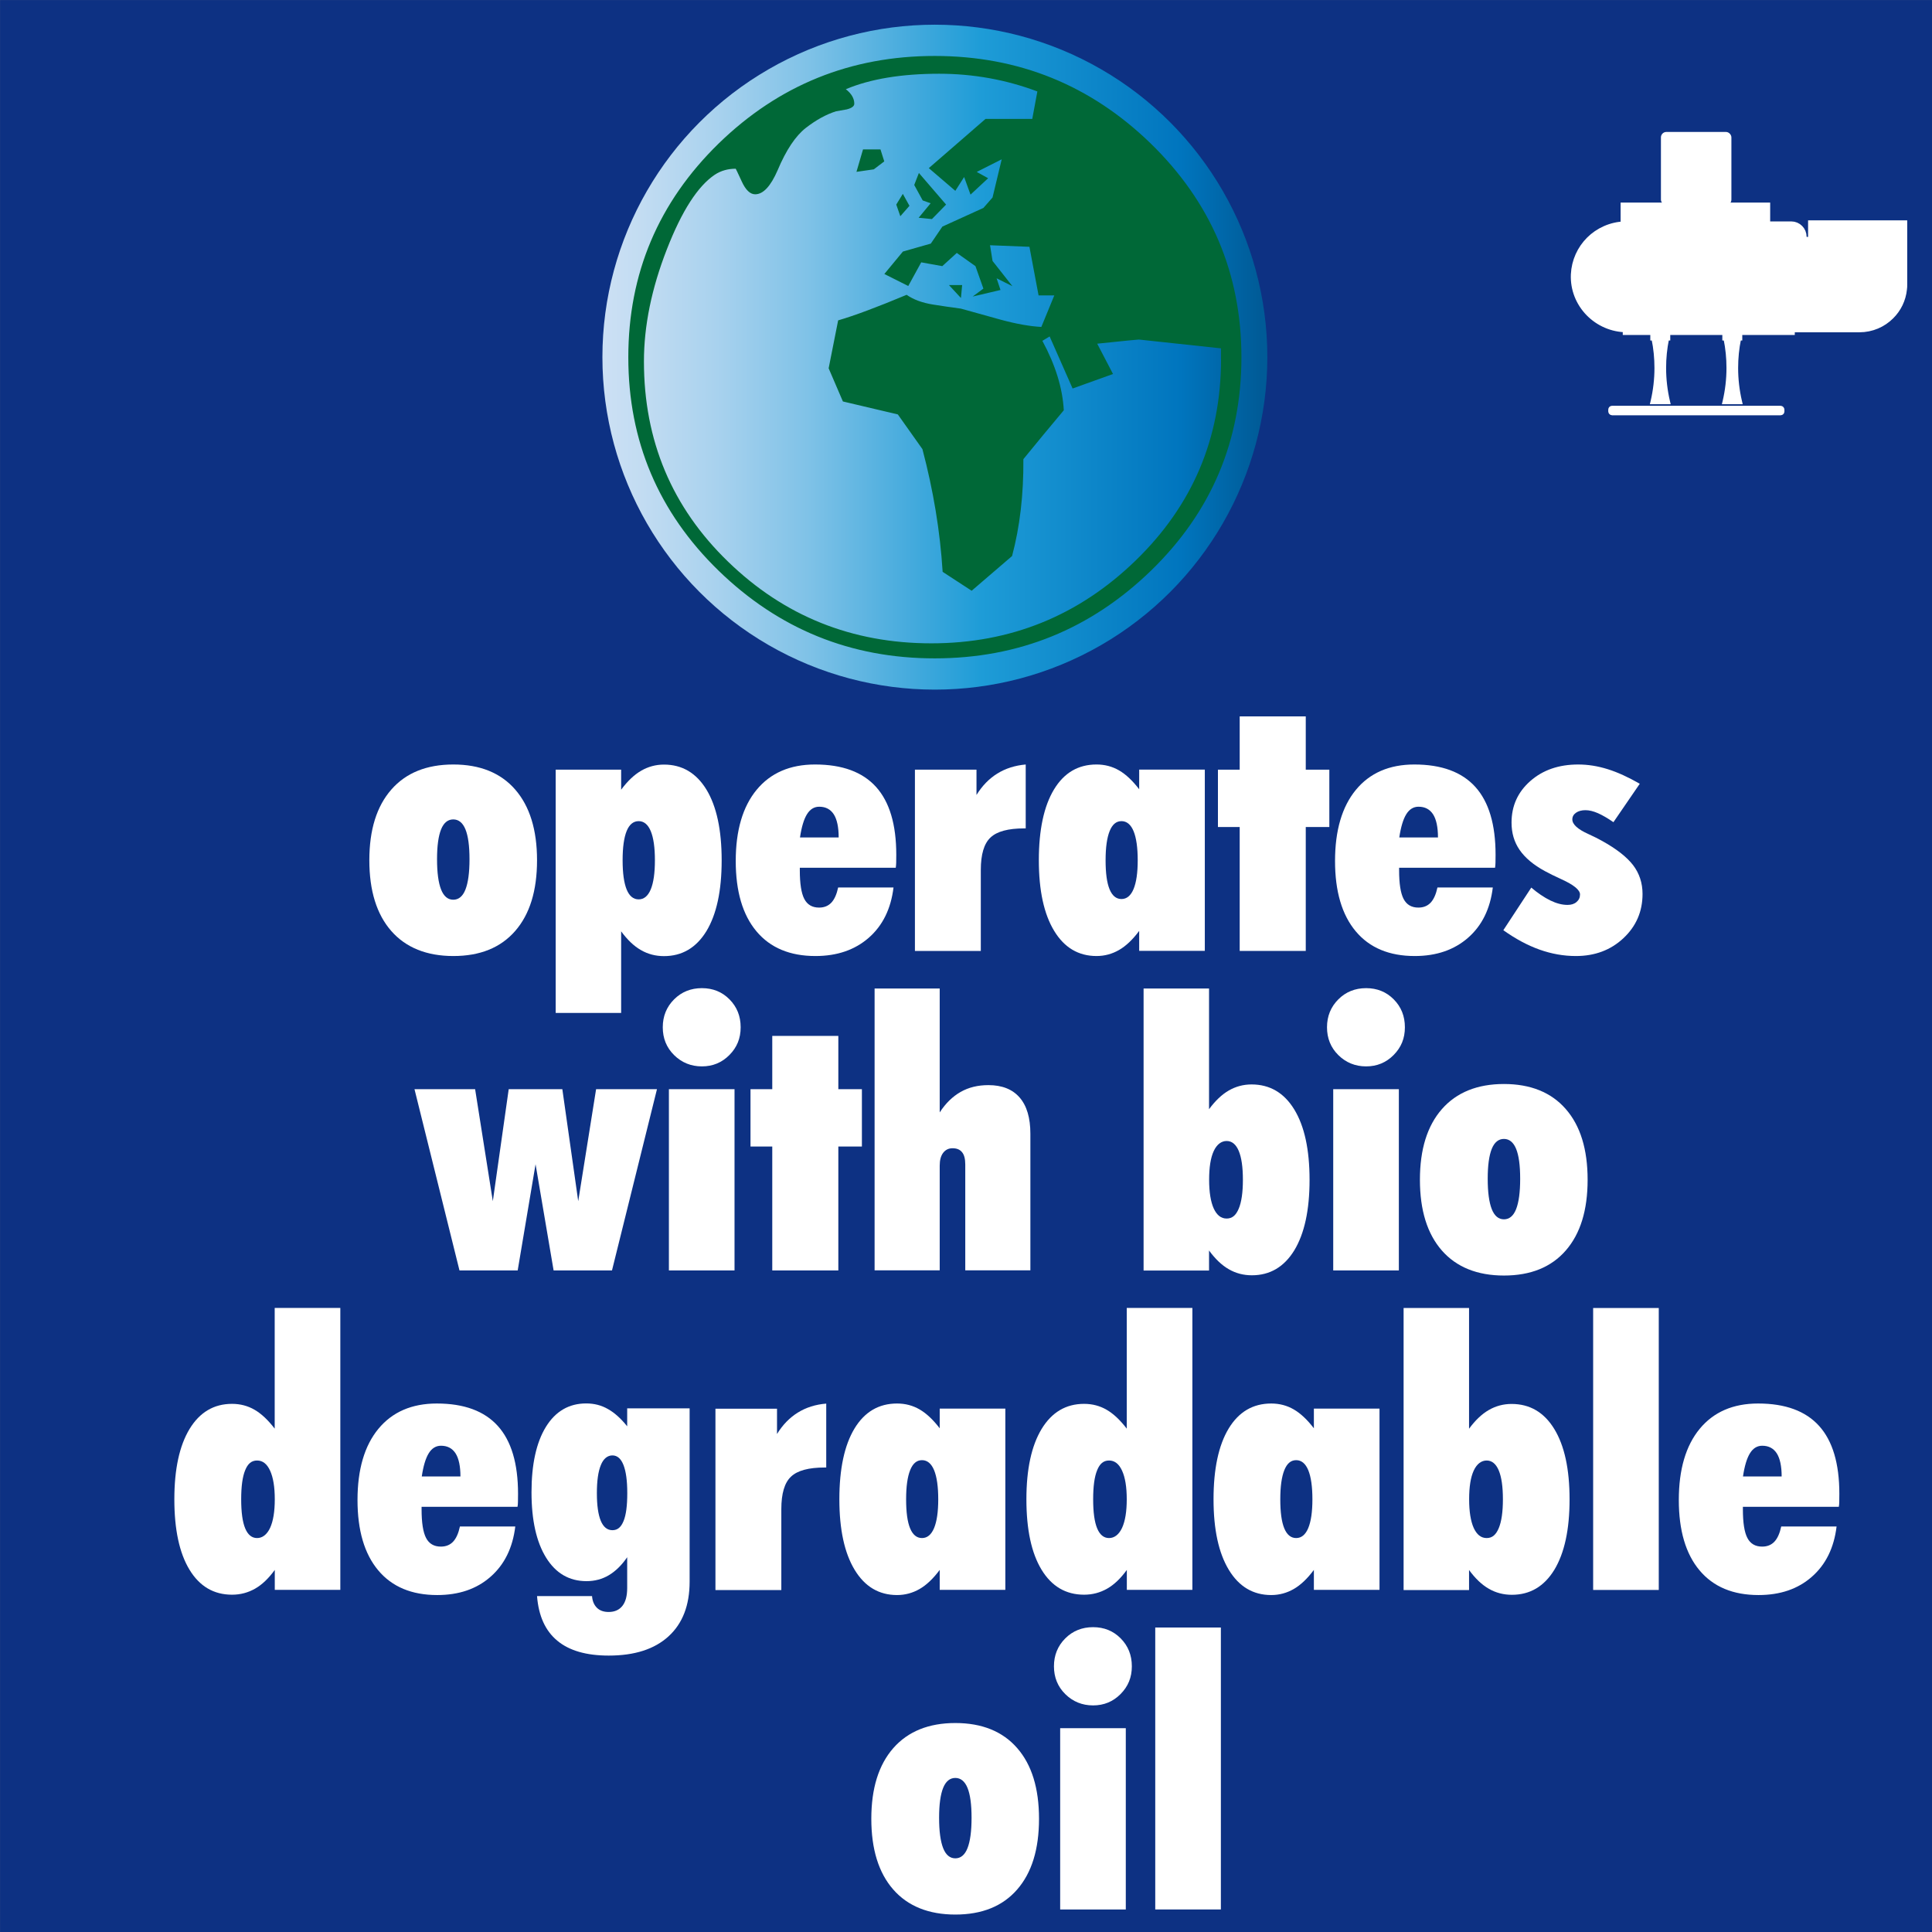
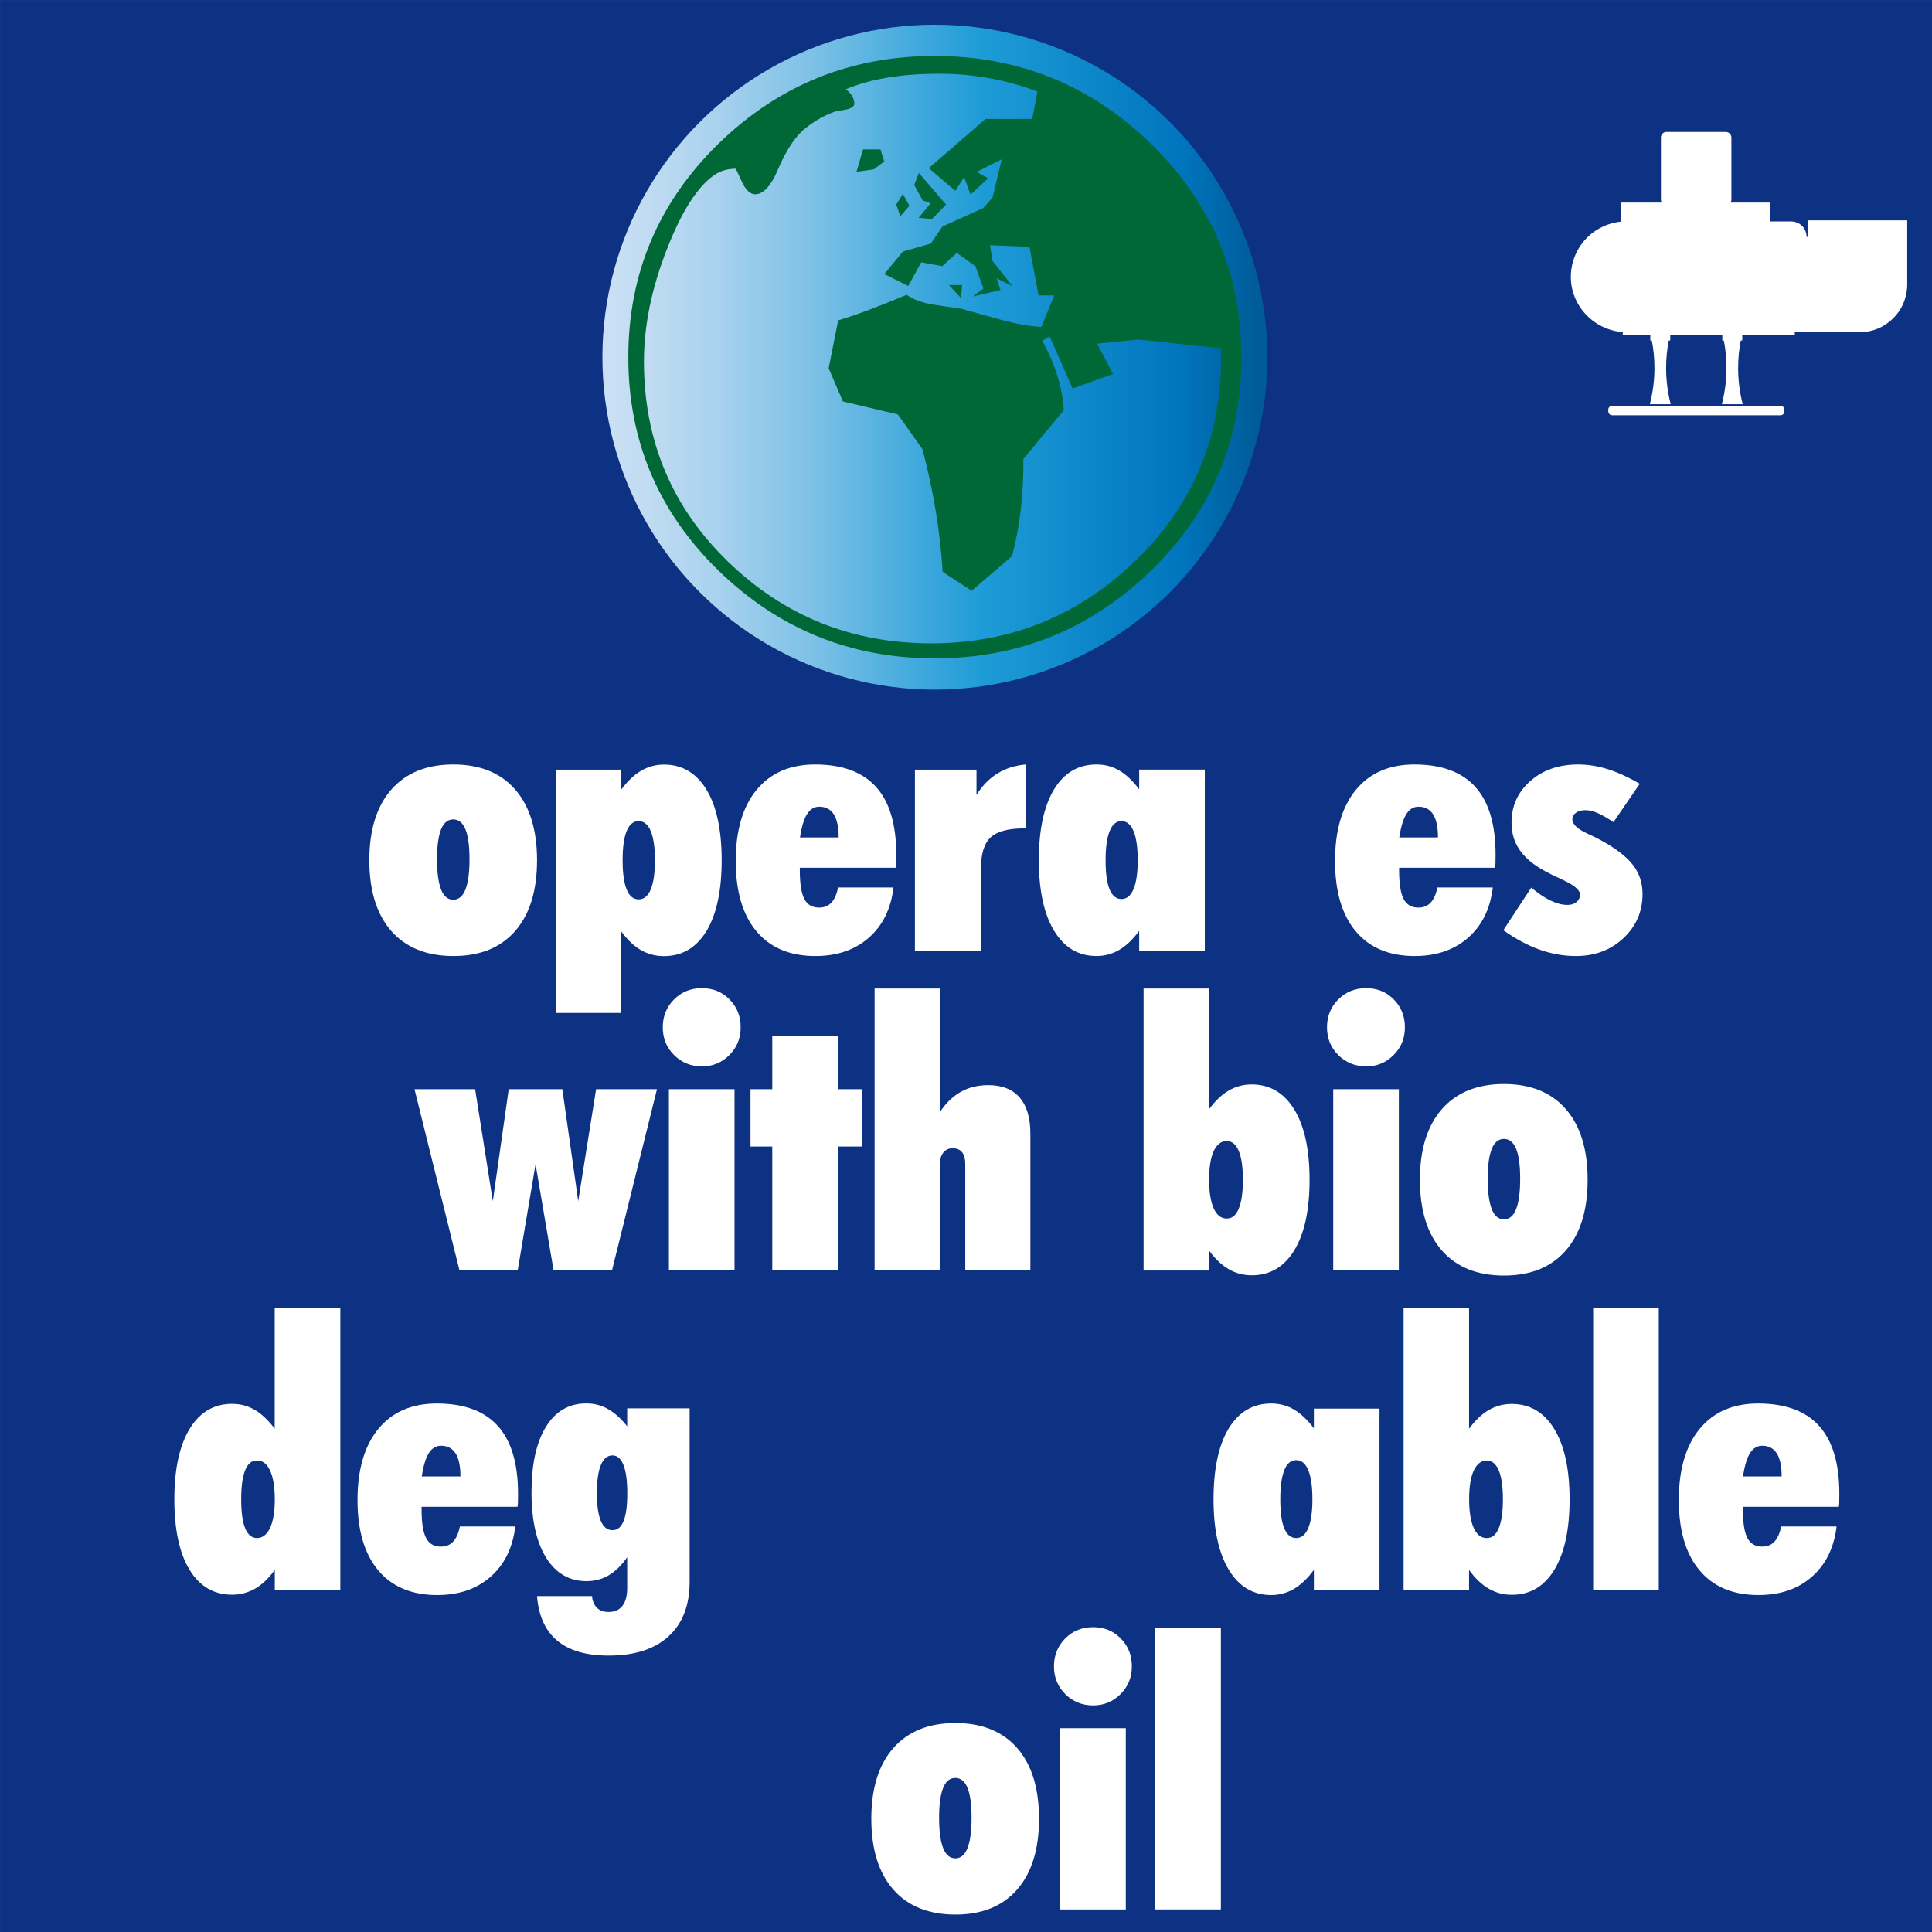
<svg xmlns="http://www.w3.org/2000/svg" id="Ebene_1" viewBox="0 0 223.73 223.73">
  <rect x="0" y="0" width="223.73" height="223.73" fill="#808080" stroke="none" />
  <defs>
    <style>.cls-1{fill:#0d3183;stroke:#0d3183;stroke-width:6.95px;}.cls-1,.cls-2,.cls-3{stroke-miterlimit:10;}.cls-4{fill:url(#Himmel);}.cls-5{fill:#fff;}.cls-2,.cls-6,.cls-3{fill:none;}.cls-2,.cls-3{stroke:#fff;}.cls-7{fill:#006837;}.cls-3{stroke-width:.38px;}.cls-8{clip-path:url(#clippath-2);}.cls-9{clip-path:url(#clippath);}</style>
    <clipPath id="clippath">
      <rect class="cls-6" x="181.81" y="14.89" width="39.19" height="33.58" />
    </clipPath>
    <clipPath id="clippath-2">
      <rect class="cls-6" x="181.81" y="14.89" width="39.19" height="33.58" />
    </clipPath>
    <linearGradient id="Himmel" x1="69.76" y1="41.36" x2="146.76" y2="41.36" gradientUnits="userSpaceOnUse">
      <stop offset="0" stop-color="#cce0f4" />
      <stop offset=".06" stop-color="#c2dcf2" />
      <stop offset=".17" stop-color="#a9d2ee" />
      <stop offset=".31" stop-color="#7fc2e7" />
      <stop offset=".46" stop-color="#46abdd" />
      <stop offset=".57" stop-color="#1e9cd7" />
      <stop offset=".87" stop-color="#0075be" />
      <stop offset=".99" stop-color="#005b97" />
    </linearGradient>
  </defs>
  <rect class="cls-1" x="3.48" y="3.48" width="216.78" height="216.78" />
  <path class="cls-5" d="M42.77,99.62c0-3.53.85-6.25,2.55-8.19s4.1-2.9,7.18-2.9,5.48.97,7.16,2.9,2.53,4.66,2.53,8.19-.84,6.25-2.53,8.19-4.08,2.9-7.16,2.9-5.5-.97-7.19-2.9-2.54-4.66-2.54-8.19ZM50.61,99.5c0,1.56.16,2.73.47,3.51.31.79.79,1.18,1.41,1.18s1.1-.39,1.41-1.18c.31-.79.47-1.96.47-3.51s-.16-2.7-.47-3.46c-.31-.76-.79-1.15-1.41-1.15s-1.1.38-1.41,1.15c-.31.77-.47,1.92-.47,3.46Z" />
  <path class="cls-5" d="M64.35,117.29v-28.16h7.58v2.32c.74-1,1.51-1.73,2.32-2.2.81-.47,1.69-.71,2.64-.71,2.1,0,3.74.97,4.92,2.9,1.17,1.93,1.76,4.66,1.76,8.19s-.59,6.25-1.76,8.19c-1.18,1.93-2.82,2.9-4.92,2.9-.97,0-1.86-.23-2.67-.7-.81-.46-1.57-1.19-2.29-2.17v9.45h-7.58ZM72.1,99.62c0,1.5.16,2.63.47,3.39.31.76.78,1.14,1.39,1.14s1.08-.39,1.4-1.16c.32-.77.48-1.9.48-3.37s-.16-2.6-.48-3.37c-.32-.77-.79-1.16-1.4-1.16s-1.08.38-1.39,1.14c-.31.76-.47,1.89-.47,3.39Z" />
  <path class="cls-5" d="M103.47,102.78c-.3,2.46-1.25,4.4-2.86,5.81s-3.67,2.12-6.18,2.12c-2.95,0-5.23-.95-6.83-2.86-1.6-1.91-2.4-4.62-2.4-8.15s.81-6.29,2.42-8.24,3.87-2.93,6.76-2.93c3.16,0,5.51.87,7.07,2.6s2.34,4.35,2.34,7.85c0,.41,0,.72-.01.93s-.02.41-.05.58h-11.11v.29c0,1.54.17,2.65.52,3.32.35.67.92,1,1.71,1,.59,0,1.06-.19,1.42-.57.36-.38.62-.97.79-1.76h6.39ZM92.63,96.98h4.49c0-1.19-.19-2.08-.56-2.67-.38-.59-.94-.89-1.69-.89-.59,0-1.06.29-1.42.87-.36.58-.63,1.48-.81,2.69Z" />
  <path class="cls-5" d="M105.95,110.12v-20.99h7.13v2.93c.66-1.07,1.46-1.89,2.41-2.48.95-.59,2.05-.94,3.29-1.05v7.4h-.16c-1.87,0-3.18.35-3.92,1.06-.75.7-1.12,1.96-1.12,3.76v9.37h-7.62Z" />
  <path class="cls-5" d="M131.92,110.12v-2.32c-.75,1.01-1.53,1.75-2.33,2.21-.8.46-1.67.7-2.61.7-2.09,0-3.73-.97-4.91-2.92-1.18-1.95-1.77-4.67-1.77-8.17s.58-6.25,1.75-8.19,2.81-2.9,4.93-2.9c.96,0,1.83.23,2.62.69.79.46,1.56,1.19,2.32,2.18v-2.28h7.6v20.99h-7.6ZM128.03,99.62c0,1.49.15,2.61.46,3.36.31.75.77,1.13,1.38,1.13s1.08-.39,1.4-1.16c.32-.77.48-1.88.48-3.33s-.16-2.6-.48-3.37c-.32-.77-.79-1.16-1.4-1.16s-1.06.38-1.37,1.15c-.31.77-.47,1.89-.47,3.38Z" />
-   <path class="cls-5" d="M143.56,110.12v-14.35h-2.52v-6.64h2.52v-6.17h7.65v6.17h2.73v6.64h-2.73v14.35h-7.65Z" />
  <path class="cls-5" d="M172.87,102.78c-.3,2.46-1.25,4.4-2.86,5.81s-3.67,2.12-6.18,2.12c-2.95,0-5.23-.95-6.83-2.86-1.6-1.91-2.4-4.62-2.4-8.15s.81-6.29,2.42-8.24,3.87-2.93,6.76-2.93c3.16,0,5.51.87,7.07,2.6s2.34,4.35,2.34,7.85c0,.41,0,.72-.01.93s-.02.41-.05.58h-11.11v.29c0,1.54.17,2.65.52,3.32.35.67.92,1,1.71,1,.59,0,1.06-.19,1.42-.57.36-.38.62-.97.79-1.76h6.39ZM162.03,96.98h4.49c0-1.19-.19-2.08-.56-2.67-.38-.59-.94-.89-1.69-.89-.59,0-1.06.29-1.42.87-.36.58-.63,1.48-.81,2.69Z" />
  <path class="cls-5" d="M177.32,102.78c.75.64,1.49,1.14,2.2,1.49.72.35,1.38.52,2,.52.44,0,.79-.11,1.05-.34.27-.23.4-.52.4-.87,0-.52-.72-1.11-2.15-1.76-.81-.37-1.44-.68-1.91-.94-1.33-.72-2.3-1.54-2.93-2.45-.63-.91-.94-1.96-.94-3.17,0-1.93.72-3.53,2.17-4.81s3.3-1.92,5.55-1.92c1.12,0,2.26.18,3.41.54,1.16.36,2.39.93,3.72,1.69l-3.05,4.45c-.67-.46-1.27-.81-1.79-1.04-.53-.23-1.01-.35-1.45-.35s-.82.1-1.1.3c-.28.2-.42.45-.42.77,0,.57.62,1.14,1.87,1.7.66.3,1.17.56,1.56.78,1.68.93,2.88,1.87,3.61,2.82.72.95,1.09,2.06,1.09,3.33,0,2.04-.74,3.74-2.21,5.12s-3.31,2.07-5.51,2.07c-1.42,0-2.82-.25-4.2-.74-1.38-.49-2.78-1.24-4.2-2.25l3.24-4.94Z" />
  <path class="cls-5" d="M48.01,126.13h7.01l2.05,12.97,1.84-12.97h6.21l1.84,12.97,2.07-12.97h7.05l-5.21,20.99h-6.76l-2.09-12.3-2.07,12.3h-6.74l-5.21-20.99Z" />
  <path class="cls-5" d="M76.75,118.96c0-1.28.44-2.36,1.31-3.23.87-.87,1.95-1.3,3.22-1.3s2.34.43,3.2,1.3c.86.87,1.29,1.94,1.29,3.23s-.43,2.33-1.3,3.21c-.87.88-1.93,1.32-3.19,1.32s-2.34-.44-3.22-1.31-1.31-1.95-1.31-3.22ZM77.46,147.12v-20.99h7.6v20.99h-7.6Z" />
  <path class="cls-5" d="M89.43,147.12v-14.35h-2.52v-6.64h2.52v-6.17h7.65v6.17h2.73v6.64h-2.73v14.35h-7.65Z" />
  <path class="cls-5" d="M101.28,147.12v-32.65h7.54v14.35c.68-1.05,1.49-1.84,2.42-2.37.93-.53,2-.79,3.22-.79,1.58,0,2.79.48,3.62,1.44.83.96,1.24,2.36,1.24,4.19v15.82h-7.54v-12.26c0-.64-.12-1.12-.37-1.42-.25-.31-.61-.46-1.11-.46-.45,0-.81.18-1.08.53s-.4.85-.4,1.48v12.13h-7.54Z" />
  <path class="cls-5" d="M132.43,147.12v-32.65h7.58v13.98c.72-.98,1.49-1.71,2.29-2.17.8-.46,1.68-.7,2.63-.7,2.12,0,3.77.97,4.95,2.9,1.18,1.93,1.77,4.65,1.77,8.15s-.59,6.21-1.76,8.15c-1.18,1.93-2.82,2.9-4.92,2.9-.97,0-1.86-.23-2.67-.7-.81-.46-1.57-1.19-2.29-2.17v2.32h-7.58ZM140.02,136.62c0,1.43.18,2.54.53,3.32.36.78.85,1.17,1.5,1.17s1.08-.38,1.4-1.15c.32-.76.48-1.88.48-3.34s-.16-2.58-.48-3.34c-.32-.76-.79-1.15-1.4-1.15s-1.14.39-1.5,1.17c-.36.78-.53,1.89-.53,3.32Z" />
  <path class="cls-5" d="M153.67,118.96c0-1.28.44-2.36,1.31-3.23.87-.87,1.95-1.3,3.22-1.3s2.34.43,3.2,1.3c.86.87,1.29,1.94,1.29,3.23s-.43,2.33-1.3,3.21c-.87.88-1.93,1.32-3.19,1.32s-2.34-.44-3.22-1.31-1.31-1.95-1.31-3.22ZM154.39,147.12v-20.99h7.6v20.99h-7.6Z" />
  <path class="cls-5" d="M164.43,136.62c0-3.53.85-6.25,2.55-8.19,1.7-1.93,4.1-2.9,7.18-2.9s5.48.97,7.16,2.9c1.69,1.93,2.53,4.66,2.53,8.19s-.84,6.25-2.53,8.19-4.08,2.9-7.16,2.9-5.5-.97-7.19-2.9-2.54-4.66-2.54-8.19ZM172.28,136.5c0,1.56.16,2.73.47,3.52.31.79.79,1.18,1.41,1.18s1.1-.39,1.41-1.18c.31-.79.47-1.96.47-3.52s-.16-2.7-.47-3.46c-.31-.76-.79-1.15-1.41-1.15s-1.1.38-1.41,1.15c-.31.77-.47,1.92-.47,3.46Z" />
  <path class="cls-5" d="M31.82,184.12v-2.32c-.71.98-1.47,1.71-2.28,2.17-.81.46-1.69.7-2.67.7-2.12,0-3.76-.97-4.93-2.9s-1.75-4.65-1.75-8.15.59-6.2,1.76-8.14c1.18-1.94,2.82-2.91,4.92-2.91.96,0,1.83.23,2.62.69.79.46,1.56,1.19,2.32,2.18v-13.98h7.6v32.65h-7.6ZM27.93,173.62c0,1.49.15,2.61.46,3.36.31.75.77,1.13,1.38,1.13s1.14-.39,1.51-1.18c.36-.79.54-1.89.54-3.31s-.18-2.52-.54-3.31c-.36-.79-.86-1.18-1.51-1.18s-1.08.38-1.38,1.13c-.31.75-.46,1.87-.46,3.36Z" />
  <path class="cls-5" d="M59.67,176.78c-.3,2.46-1.25,4.4-2.86,5.81-1.61,1.42-3.67,2.12-6.18,2.12-2.95,0-5.23-.95-6.83-2.86s-2.4-4.62-2.4-8.15.81-6.29,2.42-8.24,3.87-2.93,6.76-2.93c3.16,0,5.51.87,7.07,2.6s2.34,4.35,2.34,7.85c0,.41,0,.72-.01.93,0,.21-.02.41-.05.58h-11.11v.29c0,1.54.17,2.65.52,3.32.35.67.92,1,1.71,1,.59,0,1.06-.19,1.42-.57.36-.38.62-.97.79-1.76h6.39ZM48.83,170.98h4.49c0-1.19-.19-2.08-.56-2.67-.38-.59-.94-.89-1.69-.89-.59,0-1.06.29-1.42.87s-.63,1.48-.81,2.7Z" />
  <path class="cls-5" d="M72.65,163.09h7.21v20.07c0,2.73-.81,4.84-2.44,6.33s-3.93,2.23-6.93,2.23c-2.58,0-4.57-.57-5.95-1.72-1.39-1.15-2.17-2.87-2.35-5.17h6.37c.04.57.23,1.02.56,1.35.33.33.79.49,1.36.49.7,0,1.23-.24,1.6-.71.37-.47.55-1.16.55-2.06v-3.57c-.64.93-1.35,1.62-2.12,2.08-.77.46-1.64.69-2.59.69-2,0-3.56-.91-4.68-2.72s-1.69-4.33-1.69-7.57.56-5.78,1.67-7.58c1.11-1.8,2.67-2.71,4.66-2.71.92,0,1.76.21,2.52.65.77.43,1.51,1.1,2.23,2v-2.09ZM69.12,172.91c0,1.41.15,2.47.45,3.2.3.72.75,1.09,1.35,1.09s1-.35,1.29-1.06c.29-.7.43-1.78.43-3.23s-.15-2.52-.44-3.26c-.29-.74-.72-1.11-1.28-1.11s-1.04.37-1.34,1.12c-.31.75-.46,1.83-.46,3.25Z" />
-   <path class="cls-5" d="M82.85,184.12v-20.99h7.13v2.93c.66-1.07,1.46-1.89,2.41-2.48.95-.59,2.05-.94,3.29-1.04v7.4h-.16c-1.87,0-3.18.35-3.92,1.06-.75.7-1.12,1.96-1.12,3.76v9.37h-7.62Z" />
-   <path class="cls-5" d="M108.82,184.12v-2.32c-.75,1.01-1.53,1.75-2.33,2.21-.8.46-1.67.7-2.61.7-2.09,0-3.73-.97-4.91-2.92-1.18-1.95-1.77-4.67-1.77-8.17s.58-6.25,1.75-8.19c1.17-1.93,2.81-2.9,4.93-2.9.96,0,1.83.23,2.62.69.79.46,1.56,1.19,2.32,2.18v-2.28h7.6v20.99h-7.6ZM104.93,173.62c0,1.49.15,2.61.46,3.36.31.75.77,1.13,1.38,1.13s1.08-.39,1.4-1.16c.32-.77.48-1.88.48-3.33s-.16-2.6-.48-3.37c-.32-.77-.79-1.16-1.4-1.16s-1.06.38-1.37,1.15c-.31.77-.47,1.89-.47,3.38Z" />
-   <path class="cls-5" d="M130.49,184.12v-2.32c-.71.98-1.47,1.71-2.28,2.17-.81.46-1.69.7-2.67.7-2.12,0-3.76-.97-4.93-2.9s-1.75-4.65-1.75-8.15.59-6.2,1.76-8.14c1.18-1.94,2.82-2.91,4.92-2.91.96,0,1.83.23,2.62.69.79.46,1.56,1.19,2.32,2.18v-13.98h7.6v32.65h-7.6ZM126.59,173.62c0,1.49.15,2.61.46,3.36.31.75.77,1.13,1.38,1.13s1.14-.39,1.51-1.18c.36-.79.54-1.89.54-3.31s-.18-2.52-.54-3.31c-.36-.79-.86-1.18-1.51-1.18s-1.08.38-1.38,1.13c-.31.75-.46,1.87-.46,3.36Z" />
  <path class="cls-5" d="M152.15,184.12v-2.32c-.75,1.01-1.53,1.75-2.33,2.21-.8.46-1.67.7-2.61.7-2.09,0-3.73-.97-4.91-2.92-1.18-1.95-1.77-4.67-1.77-8.17s.58-6.25,1.75-8.19c1.17-1.93,2.81-2.9,4.93-2.9.96,0,1.83.23,2.62.69.79.46,1.56,1.19,2.32,2.18v-2.28h7.6v20.99h-7.6ZM148.26,173.62c0,1.49.15,2.61.46,3.36.31.75.77,1.13,1.38,1.13s1.08-.39,1.4-1.16c.32-.77.48-1.88.48-3.33s-.16-2.6-.48-3.37c-.32-.77-.79-1.16-1.4-1.16s-1.06.38-1.37,1.15c-.31.77-.47,1.89-.47,3.38Z" />
  <path class="cls-5" d="M162.54,184.12v-32.65h7.58v13.98c.72-.98,1.49-1.71,2.29-2.17.8-.46,1.68-.7,2.63-.7,2.12,0,3.77.97,4.95,2.9,1.18,1.93,1.77,4.65,1.77,8.15s-.59,6.21-1.76,8.15c-1.18,1.93-2.82,2.9-4.92,2.9-.97,0-1.86-.23-2.67-.7-.81-.46-1.57-1.19-2.29-2.17v2.32h-7.58ZM170.13,173.62c0,1.43.18,2.54.53,3.32.36.78.85,1.17,1.5,1.17s1.08-.38,1.4-1.15c.32-.76.48-1.88.48-3.34s-.16-2.58-.48-3.34c-.32-.76-.79-1.15-1.4-1.15s-1.14.39-1.5,1.17c-.36.78-.53,1.89-.53,3.32Z" />
  <path class="cls-5" d="M184.49,184.12v-32.65h7.6v32.65h-7.6Z" />
  <path class="cls-5" d="M212.68,176.78c-.3,2.46-1.25,4.4-2.86,5.81-1.61,1.42-3.67,2.12-6.18,2.12-2.95,0-5.23-.95-6.83-2.86s-2.4-4.62-2.4-8.15.81-6.29,2.42-8.24,3.87-2.93,6.76-2.93c3.16,0,5.51.87,7.07,2.6s2.34,4.35,2.34,7.85c0,.41,0,.72-.01.93,0,.21-.02.41-.05.58h-11.11v.29c0,1.54.17,2.65.52,3.32.35.67.92,1,1.71,1,.59,0,1.06-.19,1.42-.57.36-.38.62-.97.79-1.76h6.39ZM201.83,170.98h4.49c0-1.19-.19-2.08-.56-2.67-.38-.59-.94-.89-1.69-.89-.59,0-1.06.29-1.42.87s-.63,1.48-.81,2.7Z" />
  <path class="cls-5" d="M100.9,210.62c0-3.53.85-6.25,2.55-8.19,1.7-1.93,4.1-2.9,7.18-2.9s5.48.97,7.16,2.9c1.69,1.93,2.53,4.66,2.53,8.19s-.84,6.25-2.53,8.19-4.08,2.9-7.16,2.9-5.5-.97-7.19-2.9-2.54-4.66-2.54-8.19ZM108.75,210.5c0,1.56.16,2.73.47,3.52.31.79.79,1.18,1.41,1.18s1.1-.39,1.41-1.18c.31-.79.47-1.96.47-3.52s-.16-2.7-.47-3.46c-.31-.76-.79-1.15-1.41-1.15s-1.1.38-1.41,1.15c-.31.77-.47,1.92-.47,3.46Z" />
  <path class="cls-5" d="M122.05,192.96c0-1.28.44-2.36,1.31-3.23.87-.87,1.95-1.3,3.22-1.3s2.34.43,3.2,1.3c.86.87,1.29,1.94,1.29,3.23s-.43,2.33-1.3,3.21c-.87.88-1.93,1.32-3.19,1.32s-2.34-.44-3.22-1.31-1.31-1.95-1.31-3.22ZM122.77,221.12v-20.99h7.6v20.99h-7.6Z" />
  <path class="cls-5" d="M133.78,221.12v-32.65h7.6v32.65h-7.6Z" />
  <g id="Bildmaterial_4">
    <g class="cls-9">
      <g class="cls-8">
        <path class="cls-5" d="M200.31,15.91v7.21c0,.24-.2.44-.44.44h-6.9c-.24,0-.44-.2-.44-.44v-7.21c0-.24.2-.44.44-.44h6.9c.24,0,.44.2.44.44" />
        <path class="cls-5" d="M207.34,37.98v.31h-18.92v-.31c-3.39,0-6.16-2.81-6.01-6.19.07-1.53.72-2.91,1.73-3.92s2.46-1.69,4.03-1.73c0,0,0,0,0,0v-2.18s0,0,0,0h16.32s0,0,0,0v2.18s0,0,0,0h2.94c.71,0,1.28.58,1.28,1.28v.36c0,.08.07.15.15.15h.84c.1,0,.18-.08.18-.18v-1.73s0,0,0,0h10.48s0,0,0,0v6.94c0,.18,0,.35-.03.52-.12,1.18-.65,2.24-1.45,3.03-.91.91-2.17,1.47-3.56,1.47h-8.04Z" />
        <path class="cls-2" d="M207.34,37.98v.31h-18.92v-.31c-3.39,0-6.16-2.81-6.01-6.19.07-1.53.72-2.91,1.73-3.92s2.46-1.69,4.03-1.73c0,0,0,0,0,0v-2.18s0,0,0,0h16.32s0,0,0,0v2.18s0,0,0,0h2.94c.71,0,1.28.58,1.28,1.28v.36c0,.08.07.15.15.15h.84c.1,0,.18-.08.18-.18v-1.73s0,0,0,0h10.48s0,0,0,0v6.94c0,.18,0,.35-.03.52-.12,1.18-.65,2.24-1.45,3.03-.91.91-2.17,1.47-3.56,1.47h-8.04Z" />
        <path class="cls-3" d="M199.31,37.98h16.07c1.39,0,2.65-.56,3.56-1.47.8-.79,1.33-1.85,1.45-3.03.02-.17.03-.35.03-.52v-6.94s0,0,0,0h-10.48s0,0,0,0v1.73c0,.1-.08.18-.18.18h-.84c-.08,0-.15-.07-.15-.15v-.36c0-.71-.57-1.28-1.28-1.28h-2.94s0,0,0,0v-2.18s0,0,0,0h-16.32s0,0,0,0v2.18s0,0,0,0c-1.57.04-2.99.7-4.03,1.73-1.01,1.01-1.66,2.39-1.73,3.92-.15,3.39,2.62,6.19,6.01,6.19h5.04" />
        <rect class="cls-3" x="192.53" y="15.47" width="7.78" height="8.09" rx=".44" ry=".44" />
        <path class="cls-5" d="M193.09,39.24c-.23,1.11-.34,2.24-.34,3.37,0,1.3.15,2.61.45,3.88l.03.13h-1.93s.02-.08.03-.13c.3-1.28.45-2.58.45-3.88,0-1.13-.11-2.26-.34-3.37h-.14v-.64h1.93v.64h-.14Z" />
        <path class="cls-3" d="M193.09,39.24c-.23,1.11-.34,2.24-.34,3.37,0,1.3.15,2.61.45,3.88l.03.13h-1.93s.02-.08.03-.13c.3-1.28.45-2.58.45-3.88,0-1.13-.11-2.26-.34-3.37h-.14v-.64h1.93v.64h-.14Z" />
        <path class="cls-5" d="M201.43,39.24c-.23,1.11-.34,2.24-.34,3.37,0,1.3.15,2.61.45,3.88l.03.13h-1.93s.02-.08.03-.13c.3-1.28.45-2.58.45-3.88,0-1.13-.11-2.26-.34-3.37h-.14v-.64h1.93v.64h-.14Z" />
        <path class="cls-3" d="M201.43,39.24c-.23,1.11-.34,2.24-.34,3.37,0,1.3.15,2.61.45,3.88l.03.13h-1.93s.02-.08.03-.13c.3-1.28.45-2.58.45-3.88,0-1.13-.11-2.26-.34-3.37h-.14v-.64h1.93v.64h-.14Z" />
        <path class="cls-5" d="M206.2,47.9h-19.51c-.14,0-.25-.11-.25-.25v-.21c0-.14.11-.25.25-.25h19.51c.14,0,.25.11.25.25v.21c0,.14-.11.25-.25.25" />
        <rect class="cls-3" x="186.43" y="47.18" width="20.02" height=".72" rx=".25" ry=".25" />
      </g>
    </g>
  </g>
  <g id="Internet">
    <circle class="cls-4" cx="108.26" cy="41.36" r="38.5" />
    <path class="cls-7" d="M143.76,41.37c0,9.69-3.49,17.93-10.47,24.71-6.98,6.77-15.33,10.16-25.05,10.16s-18.06-3.39-25.03-10.16c-6.96-6.77-10.45-15.01-10.45-24.71s3.49-17.95,10.48-24.77c6.95-6.75,15.28-10.12,25-10.12s18.05,3.38,25,10.12c7.01,6.82,10.52,15.08,10.52,24.77ZM141.39,41.63v-1.29c-6.32-.68-9.48-1.02-9.51-1.02-.14,0-1.75.16-4.82.48l1.83,3.51-4.68,1.68-2.66-6.03-.84.51c1.5,2.77,2.34,5.46,2.48,8.04-1.55,1.85-3.12,3.74-4.68,5.66.03,4.12-.41,7.85-1.31,11.22l-4.68,4.02-3.36-2.19c-.29-4.7-1.08-9.44-2.34-14.21l-2.85-4.02-6.36-1.5-1.65-3.84,1.1-5.55c1.86-.54,4.49-1.52,7.93-2.96.8.56,1.82.93,3.07,1.13,1.08.17,2.15.33,3.22.47.03,0,1.55.43,4.6,1.28,1.81.49,3.38.77,4.71.84l1.5-3.65h-1.82l-1.06-5.63-4.56-.18.29,1.82,2.3,2.92-1.83-.91.45,1.35-3.22.76,1.24-.92-.92-2.6-2.16-1.53-1.68,1.53-2.44-.44-1.5,2.74-2.77-1.39,2.15-2.6,3.23-.92,1.34-1.97,4.75-2.16,1.06-1.21,1.06-4.42-2.89,1.46,1.32.73-2.04,1.9-.74-2.04-1.02,1.6-3.07-2.63,6.57-5.7h5.41l.59-3.18c-3.65-1.37-7.44-2.05-11.37-2.05-4.36,0-7.97.6-10.81,1.79.66.51.98,1.08.98,1.68,0,.29-.29.51-.88.66-.41.07-.82.14-1.24.22-1.14.36-2.3,1-3.49,1.92-1.18.92-2.28,2.55-3.27,4.91-.81,1.86-1.67,2.78-2.6,2.78-.58,0-1.1-.5-1.55-1.48-.45-.99-.69-1.48-.71-1.48-.9,0-1.71.23-2.41.69-1.97,1.32-3.82,4.19-5.55,8.63-1.78,4.55-2.66,8.89-2.66,13,0,9.16,3.24,16.89,9.75,23.19,6.5,6.3,14.35,9.45,23.53,9.45s17.07-3.2,23.66-9.59c6.59-6.39,9.89-14.17,9.89-23.33ZM102.4,18.69l-1.21.92-2.01.29.76-2.6h2.02l.44,1.39ZM105.32,23.83l-1.06,1.21-.47-1.35.76-1.24.77,1.39ZM109.56,23.69l-1.64,1.68-1.54-.15,1.39-1.68-.92-.33-.98-1.79.54-1.39,3.14,3.65ZM111.42,33.01l-.14,1.5-1.39-1.5h1.53Z" />
  </g>
</svg>